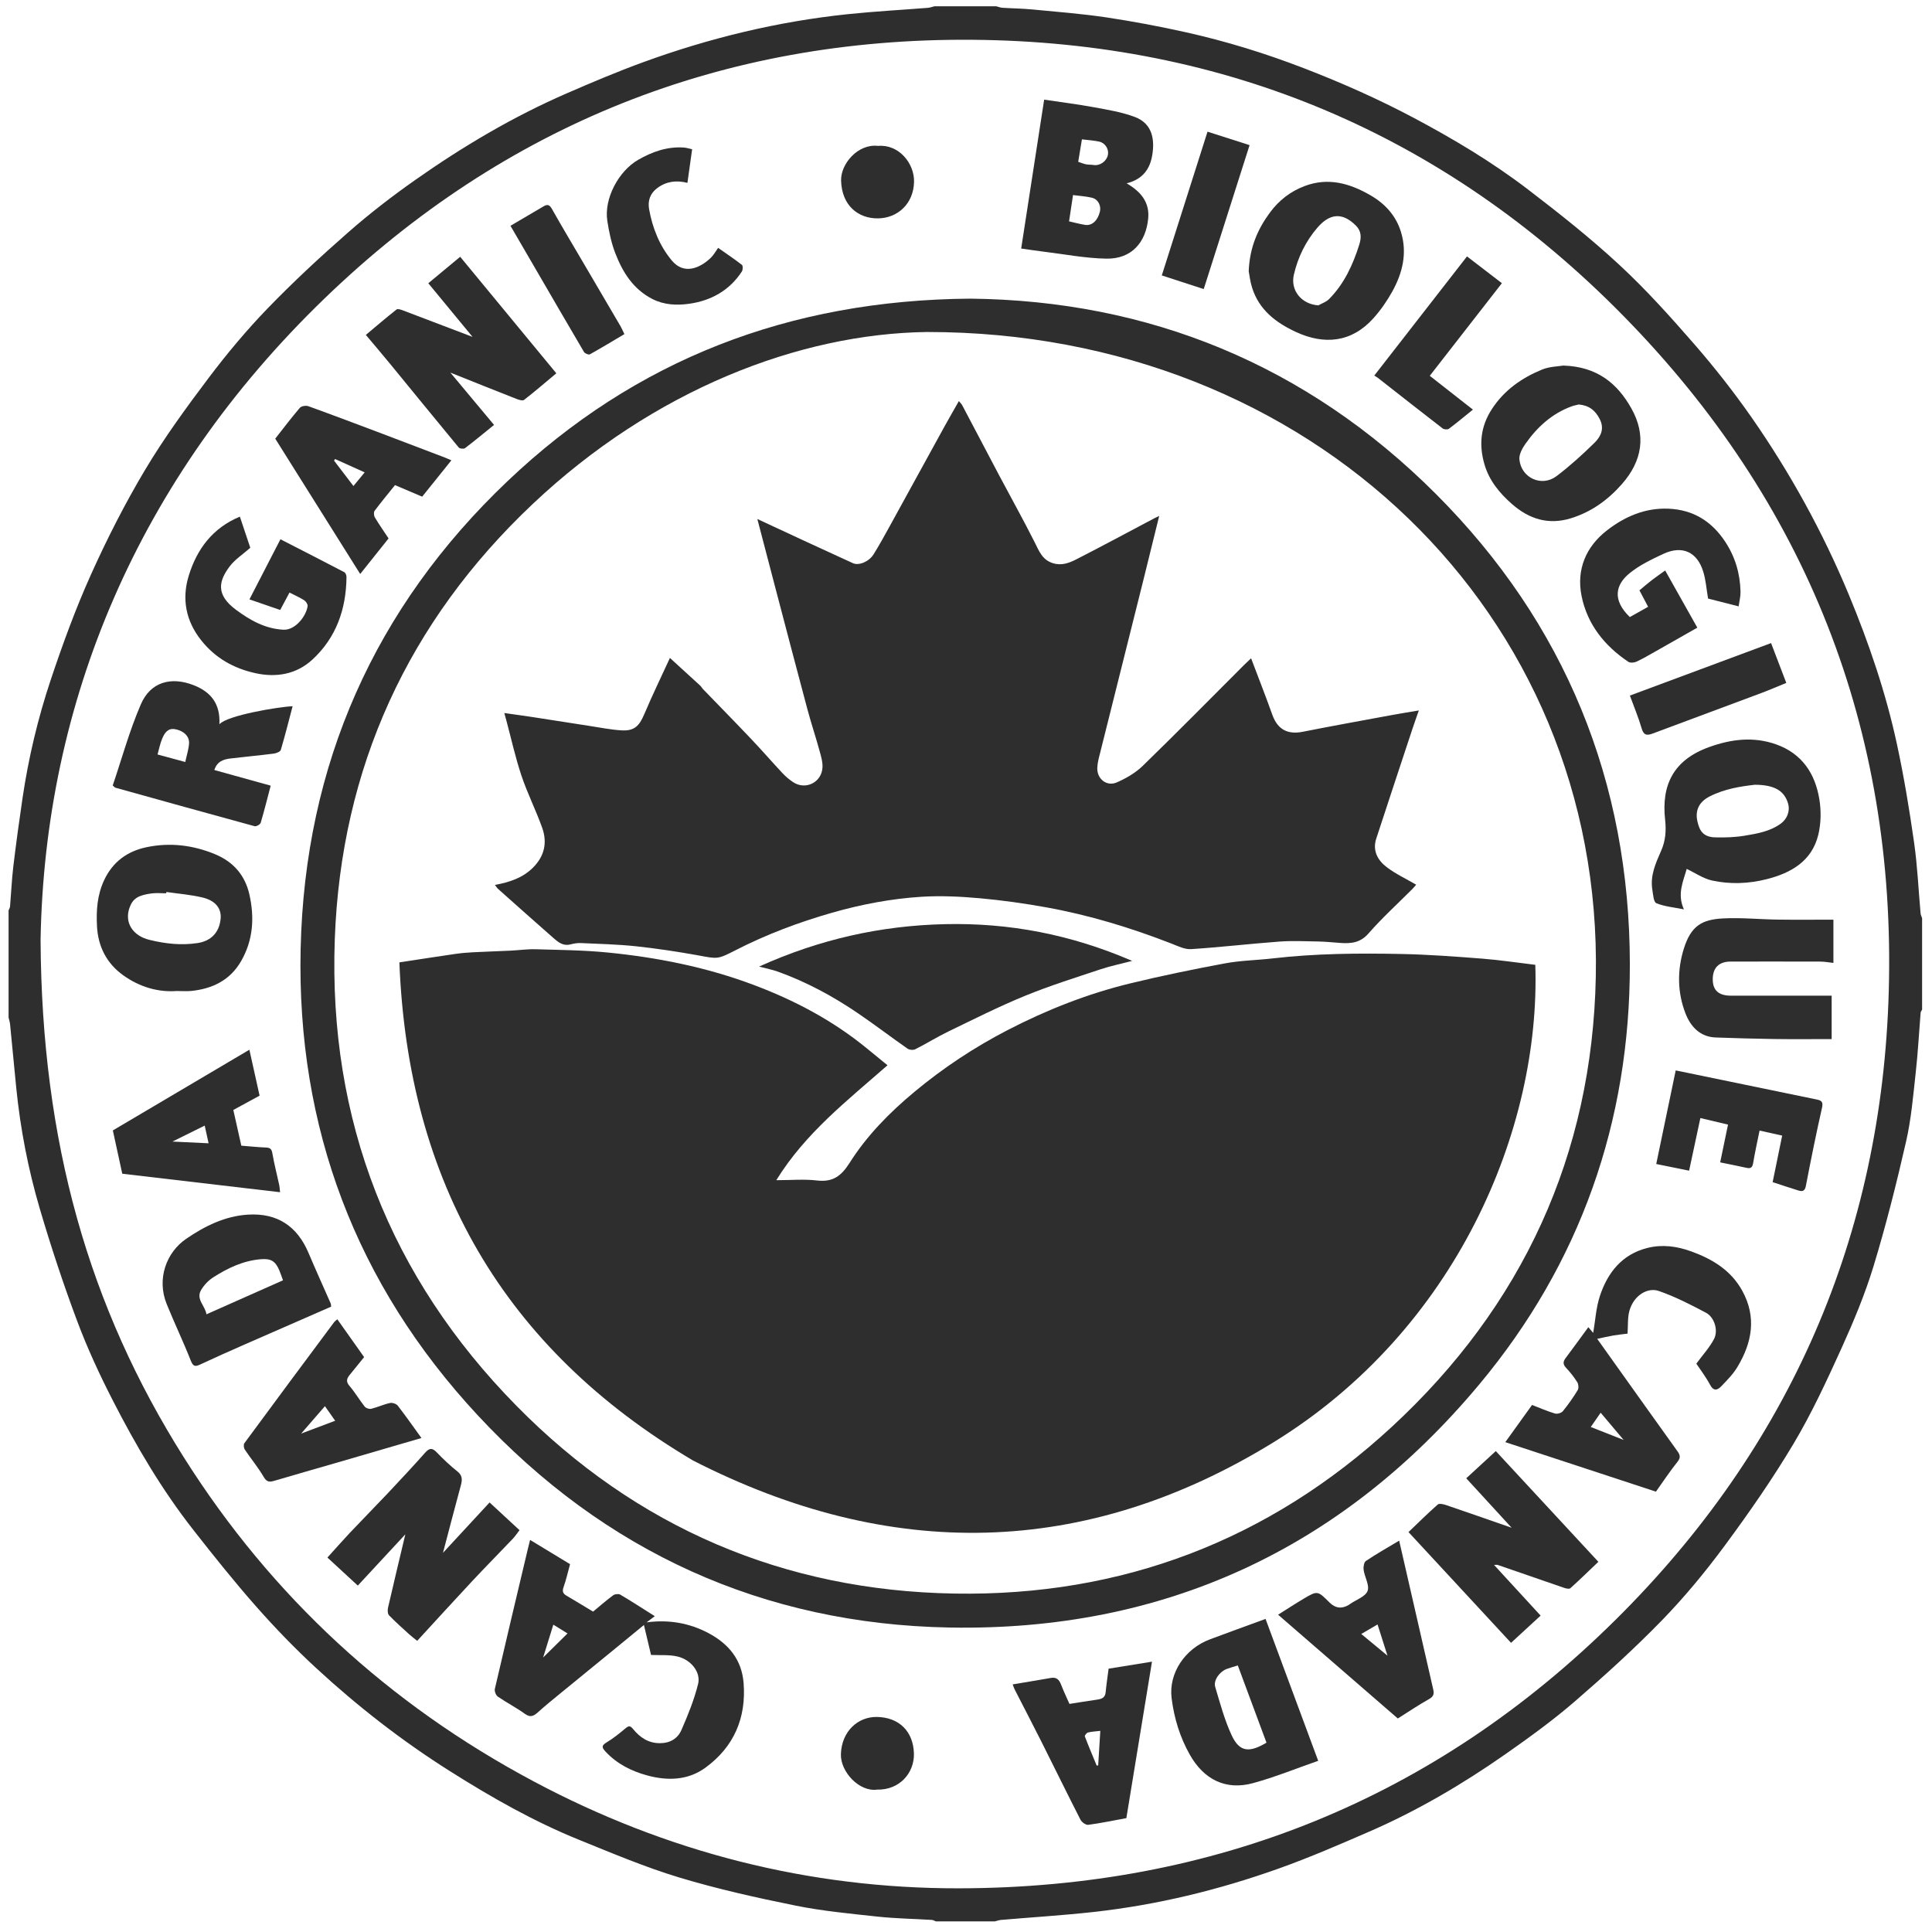
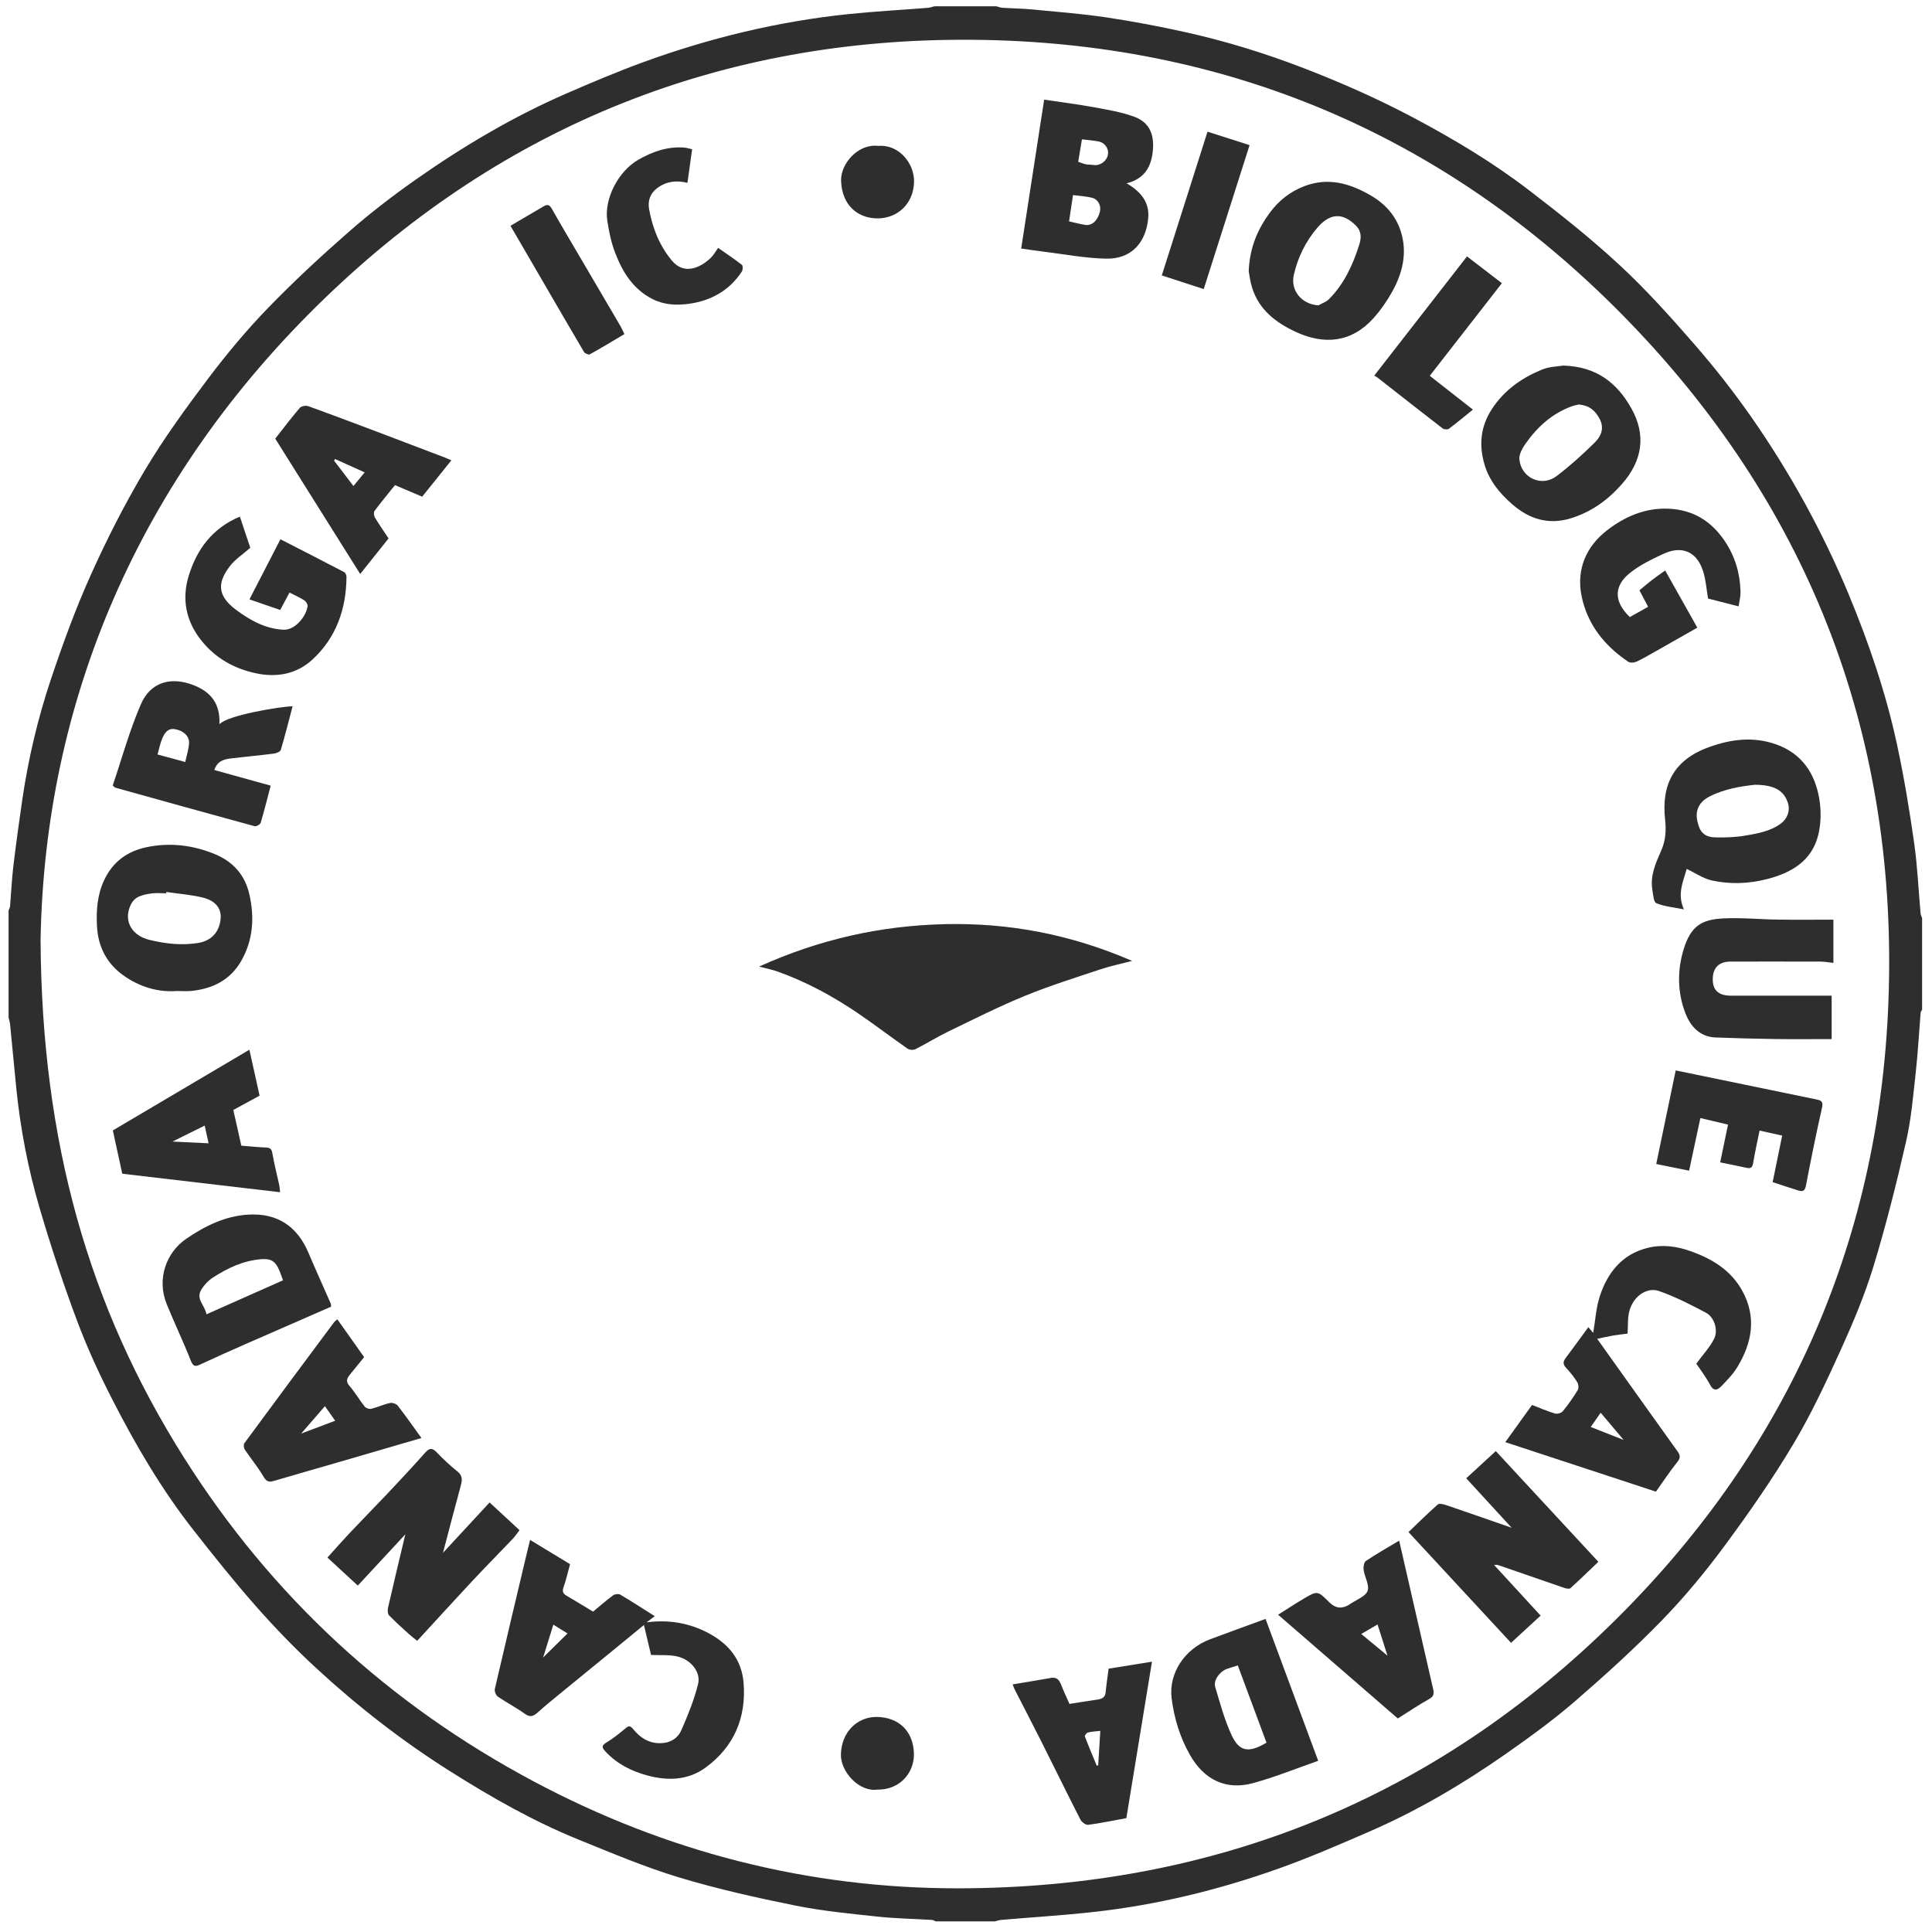
<svg xmlns="http://www.w3.org/2000/svg" fill="none" viewBox="0 0 64 64" height="64" width="64">
  <g clip-path="url(#clip0_223_552)">
    <g clip-path="url(#clip1_223_552)">
      <g clip-path="url(#clip2_223_552)">
        <path fill="#2D2E2D" d="M0.284 33.702C0.284 32.52 0.284 31.339 0.284 30.157C0.301 30.114 0.329 30.072 0.333 30.027C0.37 29.589 0.389 29.149 0.44 28.713C0.531 27.954 0.634 27.196 0.746 26.44C0.944 25.105 1.255 23.793 1.682 22.516C2.074 21.345 2.499 20.177 3.005 19.051C3.54 17.861 4.135 16.69 4.803 15.569C5.433 14.514 6.162 13.513 6.903 12.53C7.512 11.723 8.165 10.94 8.867 10.214C9.718 9.334 10.619 8.499 11.54 7.692C12.24 7.078 12.982 6.505 13.744 5.969C15.337 4.847 17.011 3.856 18.802 3.08C19.631 2.72 20.463 2.368 21.311 2.059C23.505 1.259 25.764 0.712 28.089 0.469C28.972 0.377 29.859 0.329 30.744 0.259C30.813 0.253 30.881 0.226 30.951 0.209C31.635 0.209 32.321 0.209 33.005 0.209C33.074 0.226 33.142 0.254 33.212 0.258C33.543 0.279 33.874 0.282 34.204 0.314C35.017 0.392 35.834 0.455 36.642 0.575C37.528 0.708 38.41 0.874 39.284 1.069C40.615 1.365 41.916 1.767 43.191 2.259C44.435 2.739 45.651 3.277 46.83 3.903C48.151 4.605 49.433 5.37 50.619 6.278C51.656 7.071 52.685 7.886 53.641 8.772C54.526 9.591 55.337 10.495 56.13 11.406C56.797 12.173 57.428 12.977 58.011 13.81C59.295 15.651 60.375 17.61 61.239 19.686C61.91 21.302 62.474 22.956 62.842 24.668C63.073 25.74 63.252 26.826 63.407 27.912C63.518 28.688 63.551 29.476 63.622 30.258C63.627 30.311 63.654 30.362 63.672 30.414V33.444C63.655 33.479 63.625 33.513 63.623 33.549C63.569 34.206 63.535 34.865 63.462 35.521C63.377 36.289 63.313 37.066 63.141 37.817C62.825 39.201 62.478 40.581 62.065 41.939C61.781 42.872 61.401 43.781 60.998 44.671C60.513 45.739 60.017 46.812 59.418 47.818C58.724 48.982 57.946 50.102 57.14 51.193C56.5 52.06 55.808 52.899 55.057 53.672C54.14 54.615 53.161 55.503 52.165 56.364C51.441 56.989 50.663 57.553 49.879 58.102C48.454 59.099 46.957 59.98 45.36 60.674C44.37 61.104 43.379 61.534 42.364 61.896C40.371 62.607 38.322 63.106 36.216 63.338C35.2 63.45 34.178 63.512 33.16 63.6C33.09 63.606 33.022 63.632 32.953 63.649H31.001C30.958 63.632 30.915 63.603 30.871 63.6C30.27 63.563 29.667 63.554 29.069 63.49C28.159 63.391 27.242 63.306 26.346 63.124C25.053 62.863 23.761 62.574 22.5 62.194C21.375 61.854 20.284 61.392 19.192 60.95C17.688 60.342 16.28 59.541 14.911 58.676C13.32 57.672 11.839 56.52 10.46 55.245C9.771 54.609 9.116 53.931 8.495 53.228C7.771 52.408 7.086 51.55 6.411 50.689C5.362 49.352 4.504 47.891 3.732 46.382C3.293 45.526 2.887 44.647 2.551 43.747C2.094 42.528 1.686 41.288 1.318 40.04C0.932 38.73 0.673 37.387 0.537 36.024C0.468 35.328 0.403 34.631 0.334 33.934C0.326 33.856 0.301 33.779 0.283 33.702H0.284ZM1.344 31.136C1.38 37.829 2.94 43.291 6.092 48.281C8.999 52.885 12.885 56.459 17.684 59.014C22.078 61.354 26.795 62.561 31.766 62.553C40.206 62.539 47.528 59.594 53.524 53.652C59.284 47.945 62.343 40.942 62.568 32.831C62.809 24.163 59.84 16.631 53.763 10.45C47.872 4.459 40.609 1.383 32.209 1.318C23.937 1.253 16.711 4.134 10.754 9.884C4.542 15.88 1.48 23.295 1.344 31.136Z" />
-         <path fill="#2D2E2D" d="M32.137 9.893C38.049 9.954 43.285 12.08 47.569 16.366C51.847 20.648 53.985 25.904 53.991 31.943C53.997 37.148 52.353 41.848 49.003 45.86C44.445 51.318 38.547 54.045 31.45 53.914C25.283 53.801 20.023 51.4 15.822 46.879C11.792 42.544 9.826 37.34 9.959 31.429C10.097 25.343 12.403 20.125 16.821 15.931C21.047 11.918 26.138 9.941 32.137 9.893H32.137ZM30.71 10.998C26.48 11.053 21.659 12.91 17.652 16.69C13.518 20.59 11.293 25.443 11.09 31.123C10.876 37.107 12.916 42.31 17.113 46.574C21.076 50.6 25.969 52.694 31.618 52.789C37.149 52.884 42.028 51.03 46.099 47.272C50.435 43.269 52.746 38.253 52.863 32.358C53.102 20.341 43.44 10.992 30.709 10.998H30.71Z" />
        <path fill="#2D2E2D" d="M21.567 54.824C21.495 54.52 21.417 54.19 21.331 53.83C20.926 54.163 20.543 54.478 20.158 54.792C19.624 55.229 19.087 55.664 18.554 56.102C18.312 56.3 18.069 56.497 17.837 56.706C17.693 56.837 17.579 56.914 17.383 56.77C17.099 56.564 16.782 56.403 16.493 56.204C16.428 56.159 16.375 56.025 16.392 55.949C16.752 54.394 17.122 52.841 17.491 51.288C17.511 51.206 17.532 51.126 17.56 51.012C18.009 51.284 18.446 51.55 18.884 51.815C18.811 52.08 18.754 52.334 18.669 52.576C18.619 52.717 18.648 52.791 18.77 52.861C19.059 53.03 19.344 53.206 19.646 53.387C19.869 53.203 20.083 53.015 20.312 52.846C20.367 52.805 20.489 52.791 20.545 52.823C20.919 53.044 21.283 53.281 21.691 53.538C21.591 53.612 21.506 53.677 21.42 53.742C22.154 53.646 22.833 53.762 23.471 54.1C24.135 54.454 24.572 54.976 24.633 55.753C24.723 56.915 24.31 57.867 23.372 58.554C22.793 58.977 22.119 58.998 21.442 58.814C20.915 58.671 20.44 58.432 20.06 58.025C19.937 57.895 19.917 57.824 20.096 57.718C20.318 57.586 20.521 57.419 20.721 57.253C20.83 57.163 20.876 57.16 20.975 57.281C21.2 57.554 21.476 57.746 21.861 57.745C22.199 57.745 22.451 57.59 22.574 57.308C22.79 56.812 22.997 56.304 23.126 55.781C23.22 55.396 22.894 54.983 22.447 54.875C22.17 54.808 21.87 54.837 21.568 54.822L21.567 54.824ZM18.33 53.819C18.216 54.188 18.108 54.534 17.992 54.907C18.28 54.623 18.54 54.367 18.8 54.11C18.664 54.026 18.517 53.934 18.33 53.819Z" />
        <path fill="#2D2E2D" d="M52.908 44.349C53.464 45.128 53.993 45.872 54.523 46.614C54.868 47.098 55.215 47.582 55.562 48.066C55.646 48.183 55.689 48.276 55.572 48.42C55.316 48.739 55.09 49.083 54.855 49.413C53.202 48.87 51.554 48.328 49.865 47.773C50.178 47.339 50.464 46.941 50.751 46.541C51.012 46.642 51.257 46.75 51.512 46.825C51.586 46.847 51.722 46.807 51.771 46.748C51.95 46.528 52.115 46.293 52.263 46.051C52.302 45.987 52.292 45.856 52.25 45.789C52.144 45.619 52.017 45.458 51.88 45.313C51.775 45.201 51.771 45.112 51.859 44.994C52.111 44.658 52.356 44.319 52.616 43.964C52.682 44.041 52.742 44.113 52.777 44.154C52.846 43.758 52.868 43.326 52.999 42.93C53.256 42.153 53.734 41.549 54.575 41.339C55.066 41.216 55.549 41.282 56.024 41.454C56.731 41.71 57.344 42.083 57.716 42.761C58.194 43.631 58.041 44.474 57.556 45.28C57.416 45.516 57.214 45.719 57.022 45.92C56.901 46.046 56.769 46.102 56.649 45.874C56.509 45.61 56.323 45.37 56.193 45.173C56.411 44.876 56.635 44.635 56.781 44.353C56.926 44.07 56.791 43.634 56.514 43.487C56.007 43.218 55.49 42.953 54.949 42.765C54.587 42.639 54.119 42.9 53.974 43.431C53.913 43.657 53.934 43.907 53.915 44.178C53.785 44.195 53.611 44.212 53.438 44.241C53.271 44.27 53.105 44.309 52.908 44.351V44.349ZM52.696 47.271C53.065 47.416 53.397 47.547 53.785 47.7C53.505 47.368 53.267 47.087 53.024 46.798C52.911 46.962 52.81 47.107 52.696 47.271H52.696Z" />
        <path fill="#2D2E2D" d="M55.874 28.784C55.764 29.186 55.548 29.614 55.782 30.124C55.444 30.056 55.138 30.031 54.868 29.919C54.776 29.881 54.761 29.626 54.735 29.466C54.661 29.001 54.847 28.593 55.028 28.182C55.172 27.854 55.2 27.524 55.159 27.154C55.034 26.024 55.417 25.18 56.616 24.748C57.346 24.485 58.083 24.392 58.833 24.657C59.692 24.961 60.128 25.622 60.268 26.475C60.331 26.855 60.324 27.273 60.235 27.646C60.024 28.524 59.336 28.918 58.523 29.124C57.927 29.275 57.313 29.299 56.714 29.168C56.422 29.104 56.157 28.917 55.875 28.784H55.874ZM58.122 25.997C57.675 26.049 57.128 26.128 56.627 26.387C56.291 26.561 56.145 26.838 56.229 27.208C56.295 27.505 56.41 27.731 56.824 27.739C57.146 27.747 57.474 27.737 57.791 27.684C58.209 27.614 58.633 27.544 58.993 27.282C59.202 27.13 59.305 26.865 59.232 26.617C59.108 26.196 58.784 25.996 58.122 25.996V25.997Z" />
-         <path fill="#2D2E2D" d="M14.188 9.383C14.536 9.094 14.878 8.811 15.244 8.506C16.307 9.794 17.361 11.071 18.429 12.366C18.066 12.669 17.72 12.967 17.361 13.247C17.314 13.283 17.192 13.247 17.116 13.217C16.393 12.934 15.674 12.645 14.919 12.343C15.406 12.926 15.876 13.49 16.366 14.076C16.048 14.333 15.731 14.597 15.404 14.846C15.362 14.878 15.23 14.865 15.197 14.825C14.434 13.904 13.679 12.976 12.921 12.051C12.664 11.738 12.402 11.431 12.119 11.094C12.466 10.804 12.796 10.52 13.138 10.251C13.176 10.221 13.281 10.257 13.347 10.282C14.103 10.567 14.858 10.856 15.654 11.16C15.156 10.557 14.686 9.987 14.188 9.383Z" />
        <path fill="#2D2E2D" d="M11.852 52.524C11.504 52.203 11.181 51.905 10.846 51.596C11.102 51.314 11.341 51.041 11.59 50.776C12.006 50.336 12.431 49.906 12.847 49.465C13.266 49.02 13.684 48.572 14.09 48.115C14.24 47.945 14.336 47.973 14.478 48.122C14.689 48.342 14.914 48.553 15.152 48.743C15.322 48.878 15.316 49.021 15.267 49.201C15.067 49.941 14.873 50.683 14.674 51.44C15.193 50.879 15.705 50.327 16.218 49.771C16.557 50.084 16.875 50.379 17.21 50.689C17.127 50.797 17.062 50.895 16.983 50.978C16.536 51.448 16.08 51.908 15.637 52.382C15.034 53.027 14.441 53.681 13.82 54.355C13.729 54.281 13.639 54.215 13.556 54.139C13.33 53.933 13.1 53.73 12.888 53.51C12.841 53.461 12.835 53.342 12.852 53.265C13.037 52.46 13.23 51.657 13.427 50.827C12.898 51.397 12.384 51.952 11.853 52.524H11.852Z" />
        <path fill="#2D2E2D" d="M49.492 51.84C50.015 52.408 50.52 52.958 51.035 53.519C50.716 53.813 50.397 54.106 50.055 54.421C48.925 53.201 47.797 51.982 46.658 50.752C46.983 50.442 47.296 50.131 47.626 49.84C47.674 49.797 47.809 49.826 47.893 49.854C48.604 50.095 49.312 50.344 50.075 50.609C49.555 50.043 49.069 49.513 48.571 48.97C48.892 48.675 49.21 48.381 49.55 48.069C50.68 49.288 51.809 50.507 52.948 51.737C52.637 52.033 52.334 52.329 52.02 52.612C51.984 52.644 51.882 52.623 51.818 52.601C51.083 52.35 50.35 52.093 49.616 51.841C49.587 51.831 49.551 51.84 49.492 51.84Z" />
        <path fill="#2D2E2D" d="M37.322 6.074C37.819 6.363 38.085 6.723 38.035 7.24C37.96 8.023 37.49 8.584 36.648 8.568C35.953 8.556 35.261 8.42 34.568 8.336C34.322 8.306 34.076 8.268 33.828 8.233C34.087 6.56 34.338 4.931 34.589 3.301C35.162 3.387 35.701 3.454 36.235 3.552C36.693 3.637 37.161 3.712 37.594 3.875C38.187 4.098 38.251 4.639 38.171 5.132C38.096 5.594 37.861 5.937 37.322 6.073V6.074ZM35.414 7.333C35.601 7.375 35.769 7.42 35.94 7.449C36.168 7.487 36.36 7.314 36.435 7.015C36.484 6.821 36.38 6.602 36.18 6.553C35.973 6.501 35.757 6.491 35.545 6.462C35.499 6.771 35.459 7.035 35.414 7.333H35.414ZM35.84 4.617C35.797 4.878 35.757 5.12 35.717 5.36C35.819 5.394 35.896 5.427 35.975 5.443C36.058 5.46 36.145 5.452 36.228 5.466C36.436 5.499 36.658 5.344 36.701 5.129C36.739 4.943 36.611 4.733 36.412 4.691C36.234 4.652 36.049 4.642 35.839 4.616L35.84 4.617Z" />
        <path fill="#2D2E2D" d="M41.365 8.985C41.398 8.197 41.66 7.594 42.069 7.04C42.369 6.635 42.743 6.344 43.215 6.164C44.002 5.867 44.715 6.074 45.398 6.469C45.879 6.746 46.242 7.141 46.408 7.681C46.624 8.382 46.462 9.044 46.119 9.661C45.945 9.974 45.735 10.276 45.496 10.543C44.773 11.348 43.867 11.432 42.928 10.996C42.267 10.69 41.711 10.267 41.479 9.535C41.413 9.33 41.39 9.111 41.365 8.984V8.985ZM43.673 10.116C43.791 10.048 43.932 10.003 44.025 9.909C44.527 9.404 44.815 8.776 45.027 8.106C45.1 7.874 45.102 7.662 44.92 7.477C44.432 6.984 44.008 7.113 43.636 7.547C43.254 7.993 42.994 8.52 42.86 9.104C42.743 9.617 43.108 10.076 43.673 10.116Z" />
        <path fill="#2D2E2D" d="M51.785 12.11C52.906 12.143 53.578 12.702 54.042 13.53C54.538 14.413 54.406 15.268 53.727 16.037C53.263 16.563 52.717 16.959 52.04 17.168C51.292 17.399 50.652 17.194 50.085 16.696C49.675 16.336 49.332 15.923 49.175 15.383C48.986 14.737 49.044 14.129 49.42 13.552C49.828 12.925 50.407 12.52 51.078 12.244C51.326 12.141 51.617 12.139 51.785 12.11V12.11ZM52.301 13.399C52.238 13.415 52.147 13.43 52.062 13.461C51.405 13.702 50.915 14.153 50.524 14.714C50.422 14.86 50.317 15.057 50.332 15.22C50.391 15.834 51.072 16.144 51.563 15.772C52.007 15.436 52.422 15.058 52.82 14.668C53.028 14.464 53.157 14.2 52.992 13.88C52.849 13.602 52.648 13.431 52.301 13.399V13.399Z" />
        <path fill="#2D2E2D" d="M5.857 32.828C5.247 32.875 4.632 32.7 4.088 32.312C3.534 31.917 3.247 31.357 3.213 30.681C3.186 30.157 3.219 29.646 3.453 29.15C3.74 28.541 4.224 28.199 4.843 28.067C5.625 27.9 6.402 27.993 7.143 28.305C7.739 28.557 8.122 29.003 8.263 29.637C8.434 30.4 8.386 31.143 7.989 31.835C7.623 32.472 7.037 32.756 6.33 32.827C6.194 32.84 6.057 32.829 5.857 32.829V32.828ZM5.512 29.548C5.51 29.563 5.507 29.577 5.505 29.592C5.343 29.592 5.179 29.574 5.019 29.596C4.593 29.654 4.403 29.753 4.29 30.07C4.116 30.56 4.395 30.999 4.95 31.134C5.476 31.263 6.003 31.323 6.546 31.24C6.982 31.173 7.261 30.901 7.308 30.442C7.343 30.101 7.147 29.835 6.705 29.73C6.315 29.637 5.91 29.606 5.512 29.548Z" />
        <path fill="#2D2E2D" d="M7.27 23.991C7.523 23.697 9.242 23.411 9.693 23.395C9.564 23.884 9.443 24.366 9.302 24.842C9.284 24.902 9.154 24.953 9.07 24.964C8.594 25.025 8.116 25.067 7.639 25.125C7.411 25.153 7.194 25.215 7.1 25.508C7.723 25.681 8.337 25.851 8.967 26.026C8.858 26.438 8.757 26.849 8.636 27.255C8.62 27.311 8.49 27.384 8.434 27.369C6.894 26.95 5.358 26.521 3.821 26.093C3.806 26.089 3.796 26.073 3.734 26.021C4.034 25.136 4.288 24.205 4.667 23.329C4.984 22.596 5.658 22.403 6.413 22.697C6.985 22.919 7.303 23.314 7.268 23.991H7.27ZM6.137 25.242C6.184 25.021 6.25 24.823 6.263 24.621C6.277 24.386 6.071 24.197 5.786 24.153C5.554 24.117 5.45 24.29 5.377 24.458C5.303 24.629 5.269 24.817 5.219 24.993C5.521 25.075 5.802 25.151 6.137 25.242Z" />
        <path fill="#2D2E2D" d="M10.971 43.284C10.004 43.707 9.046 44.123 8.089 44.544C7.599 44.759 7.11 44.978 6.625 45.204C6.454 45.284 6.393 45.256 6.318 45.068C6.07 44.438 5.776 43.827 5.522 43.199C5.184 42.365 5.51 41.491 6.161 41.042C6.788 40.611 7.46 40.282 8.217 40.236C9.187 40.177 9.846 40.621 10.219 41.502C10.457 42.064 10.71 42.62 10.955 43.179C10.965 43.201 10.962 43.228 10.97 43.284L10.971 43.284ZM9.375 42.412C9.33 42.29 9.296 42.187 9.255 42.088C9.123 41.773 8.974 41.686 8.641 41.713C8.057 41.761 7.546 42.005 7.065 42.313C6.904 42.416 6.755 42.572 6.659 42.739C6.485 43.041 6.795 43.25 6.839 43.538C7.706 43.153 8.542 42.782 9.375 42.412H9.375Z" />
        <path fill="#2D2E2D" d="M7.946 17.114C8.071 17.488 8.187 17.835 8.291 18.146C8.048 18.361 7.784 18.53 7.607 18.764C7.249 19.243 7.136 19.693 7.815 20.198C8.284 20.546 8.782 20.828 9.386 20.86C9.788 20.882 10.15 20.397 10.19 20.077C10.197 20.017 10.135 19.922 10.078 19.885C9.93 19.791 9.767 19.72 9.59 19.629C9.49 19.817 9.389 20.006 9.282 20.206C8.943 20.09 8.616 19.977 8.263 19.855C8.614 19.174 8.948 18.528 9.29 17.864C10.007 18.232 10.708 18.589 11.405 18.954C11.447 18.976 11.479 19.06 11.478 19.115C11.468 20.179 11.136 21.127 10.344 21.854C9.818 22.337 9.154 22.453 8.458 22.299C7.743 22.141 7.136 21.802 6.669 21.216C6.149 20.564 6.017 19.831 6.255 19.062C6.525 18.191 7.04 17.491 7.946 17.114V17.114Z" />
        <path fill="#2D2E2D" d="M41.923 53.629C42.504 55.196 43.082 56.752 43.667 58.329C42.93 58.586 42.231 58.871 41.51 59.068C40.608 59.316 39.881 58.951 39.416 58.13C39.084 57.543 38.894 56.915 38.811 56.254C38.709 55.432 39.244 54.619 40.079 54.306C40.681 54.08 41.286 53.862 41.922 53.629L41.923 53.629ZM41.004 55.17C40.855 55.217 40.742 55.247 40.633 55.288C40.399 55.377 40.191 55.664 40.255 55.88C40.416 56.42 40.563 56.973 40.8 57.483C41.065 58.055 41.396 58.059 41.954 57.728C41.639 56.88 41.323 56.03 41.004 55.17Z" />
        <path fill="#2D2E2D" d="M57.596 20.087C57.238 19.996 56.892 19.907 56.582 19.828C56.528 19.514 56.508 19.216 56.423 18.939C56.221 18.281 55.727 18.057 55.102 18.347C54.71 18.53 54.306 18.723 53.976 18.994C53.531 19.36 53.388 19.861 53.99 20.441C54.184 20.333 54.383 20.22 54.596 20.101C54.5 19.919 54.411 19.75 54.309 19.556C54.443 19.445 54.575 19.329 54.713 19.223C54.852 19.115 54.997 19.017 55.161 18.898C55.514 19.525 55.865 20.15 56.226 20.792C55.761 21.056 55.305 21.317 54.846 21.576C54.635 21.695 54.424 21.819 54.204 21.921C54.129 21.955 54.001 21.964 53.939 21.922C53.147 21.392 52.578 20.674 52.391 19.74C52.216 18.867 52.536 18.104 53.242 17.562C53.829 17.11 54.497 16.819 55.27 16.851C56.093 16.886 56.703 17.269 57.15 17.946C57.483 18.451 57.644 19.007 57.657 19.606C57.66 19.763 57.617 19.921 57.594 20.087L57.596 20.087Z" />
        <path fill="#2D2E2D" d="M60.734 30.465V31.898C60.585 31.882 60.447 31.855 60.309 31.854C59.316 31.851 58.324 31.852 57.332 31.853C56.944 31.853 56.738 32.057 56.737 32.437C56.736 32.804 56.93 32.982 57.338 32.983C58.445 32.983 59.553 32.983 60.676 32.983V34.421C60.039 34.421 59.408 34.428 58.778 34.419C58.13 34.41 57.483 34.391 56.837 34.368C56.311 34.349 56.003 34.004 55.834 33.571C55.563 32.876 55.558 32.137 55.777 31.433C56.016 30.662 56.384 30.461 57.078 30.424C57.68 30.392 58.286 30.455 58.89 30.463C59.496 30.472 60.102 30.465 60.734 30.465Z" />
        <path fill="#2D2E2D" d="M9.117 14.532C9.387 14.189 9.65 13.84 9.933 13.509C9.983 13.451 10.135 13.427 10.215 13.456C11.039 13.754 11.859 14.064 12.68 14.374C13.367 14.633 14.053 14.896 14.74 15.158C14.801 15.182 14.861 15.209 14.953 15.248C14.62 15.662 14.301 16.059 13.985 16.453C13.681 16.324 13.405 16.206 13.085 16.07C12.864 16.346 12.629 16.628 12.409 16.922C12.374 16.969 12.384 17.083 12.418 17.14C12.559 17.376 12.717 17.602 12.872 17.836C12.571 18.214 12.272 18.588 11.932 19.014C10.983 17.503 10.053 16.021 9.118 14.532L9.117 14.532ZM11.101 15.205C11.089 15.223 11.077 15.241 11.066 15.259C11.276 15.534 11.486 15.809 11.708 16.1C11.843 15.936 11.959 15.794 12.08 15.648C11.75 15.499 11.425 15.352 11.101 15.206V15.205Z" />
        <path fill="#2D2E2D" d="M12.062 44.956C11.898 45.158 11.745 45.348 11.591 45.537C11.492 45.657 11.446 45.76 11.576 45.909C11.761 46.124 11.905 46.374 12.082 46.596C12.123 46.648 12.234 46.684 12.298 46.668C12.508 46.616 12.708 46.522 12.919 46.476C12.998 46.459 13.129 46.503 13.177 46.565C13.444 46.909 13.693 47.266 13.961 47.636C13.028 47.908 12.111 48.176 11.194 48.443C10.496 48.645 9.797 48.843 9.101 49.049C8.943 49.096 8.843 49.11 8.738 48.929C8.553 48.612 8.314 48.325 8.109 48.019C8.074 47.966 8.063 47.852 8.096 47.807C9.08 46.469 10.072 45.136 11.064 43.804C11.089 43.771 11.125 43.747 11.174 43.702C11.468 44.118 11.757 44.525 12.062 44.956L12.062 44.956ZM10.764 46.581C10.506 46.878 10.26 47.161 9.976 47.489C10.38 47.337 10.726 47.206 11.103 47.064C10.985 46.895 10.879 46.744 10.764 46.582V46.581Z" />
        <path fill="#2D2E2D" d="M8.261 34.773C8.379 35.306 8.489 35.8 8.599 36.295C8.312 36.451 8.033 36.603 7.729 36.769C7.815 37.152 7.904 37.549 7.994 37.952C8.272 37.974 8.541 38.002 8.811 38.014C8.945 38.019 8.997 38.057 9.022 38.202C9.082 38.555 9.174 38.904 9.25 39.256C9.265 39.328 9.267 39.403 9.278 39.494C7.528 39.288 5.802 39.086 4.05 38.881C3.949 38.417 3.847 37.947 3.738 37.447C5.233 36.563 6.73 35.678 8.262 34.773H8.261ZM5.714 37.816C6.152 37.837 6.524 37.855 6.91 37.873C6.86 37.649 6.822 37.476 6.781 37.287C6.433 37.459 6.106 37.621 5.714 37.815V37.816Z" />
-         <path fill="#2D2E2D" d="M46.349 51.036C46.426 51.37 46.497 51.676 46.566 51.982C46.871 53.31 47.175 54.638 47.478 55.967C47.508 56.099 47.497 56.195 47.349 56.278C46.992 56.478 46.653 56.708 46.304 56.927C44.987 55.785 43.677 54.65 42.338 53.489C42.626 53.309 42.895 53.132 43.172 52.967C43.645 52.687 43.647 52.69 44.041 53.084C44.232 53.275 44.443 53.303 44.674 53.168C44.696 53.155 44.715 53.139 44.737 53.125C44.935 52.988 45.231 52.889 45.302 52.703C45.374 52.516 45.207 52.245 45.172 52.007C45.158 51.91 45.182 51.752 45.247 51.709C45.593 51.476 45.957 51.271 46.349 51.036ZM45.093 54.127C45.43 54.407 45.729 54.653 45.962 54.846C45.876 54.575 45.758 54.207 45.633 53.812C45.467 53.909 45.326 53.992 45.093 54.128V54.127Z" />
+         <path fill="#2D2E2D" d="M46.349 51.036C46.426 51.37 46.497 51.676 46.566 51.982C46.871 53.31 47.175 54.638 47.478 55.967C47.508 56.099 47.497 56.195 47.349 56.278C46.992 56.478 46.653 56.708 46.304 56.927C44.987 55.785 43.677 54.65 42.338 53.489C42.626 53.309 42.895 53.132 43.172 52.967C43.645 52.687 43.647 52.69 44.041 53.084C44.232 53.275 44.443 53.303 44.674 53.168C44.935 52.988 45.231 52.889 45.302 52.703C45.374 52.516 45.207 52.245 45.172 52.007C45.158 51.91 45.182 51.752 45.247 51.709C45.593 51.476 45.957 51.271 46.349 51.036ZM45.093 54.127C45.43 54.407 45.729 54.653 45.962 54.846C45.876 54.575 45.758 54.207 45.633 53.812C45.467 53.909 45.326 53.992 45.093 54.128V54.127Z" />
        <path fill="#2D2E2D" d="M33.545 55.798C33.988 55.723 34.4 55.657 34.811 55.584C34.996 55.551 35.085 55.639 35.147 55.8C35.231 56.018 35.333 56.23 35.427 56.444C35.736 56.396 36.031 56.346 36.327 56.305C36.485 56.283 36.611 56.247 36.627 56.052C36.649 55.809 36.687 55.568 36.724 55.277C37.169 55.205 37.634 55.129 38.161 55.045C37.873 56.802 37.592 58.516 37.312 60.228C36.886 60.306 36.469 60.394 36.048 60.45C35.969 60.46 35.834 60.362 35.792 60.28C35.352 59.419 34.928 58.551 34.494 57.687C34.203 57.109 33.904 56.536 33.61 55.961C33.592 55.925 33.58 55.885 33.545 55.797L33.545 55.798ZM36.329 58.487C36.346 58.485 36.362 58.482 36.379 58.48C36.403 58.101 36.426 57.721 36.449 57.337C36.284 57.357 36.158 57.361 36.038 57.392C35.994 57.403 35.926 57.492 35.937 57.521C36.06 57.845 36.197 58.165 36.329 58.487Z" />
        <path fill="#2D2E2D" d="M56.327 37.037C56.201 37.625 56.08 38.195 55.954 38.78C55.596 38.708 55.25 38.637 54.865 38.559C55.081 37.519 55.295 36.491 55.51 35.459C57.082 35.783 58.635 36.104 60.188 36.424C60.348 36.457 60.399 36.509 60.356 36.699C60.162 37.556 59.989 38.416 59.823 39.279C59.792 39.446 59.72 39.482 59.582 39.439C59.305 39.353 59.029 39.261 58.721 39.16C58.825 38.654 58.929 38.149 59.037 37.618C58.804 37.566 58.563 37.513 58.288 37.452C58.216 37.809 58.136 38.164 58.076 38.523C58.052 38.669 58.002 38.719 57.856 38.686C57.58 38.624 57.301 38.571 56.983 38.505C57.067 38.103 57.151 37.699 57.243 37.254C56.959 37.187 56.665 37.117 56.328 37.037L56.327 37.037Z" />
        <path fill="#2D2E2D" d="M22.928 4.943C22.874 5.327 22.824 5.683 22.772 6.058C22.406 5.963 22.071 6.007 21.77 6.232C21.535 6.407 21.454 6.653 21.502 6.927C21.613 7.553 21.849 8.142 22.253 8.628C22.656 9.115 23.191 8.884 23.549 8.537C23.638 8.451 23.699 8.336 23.789 8.211C24.057 8.399 24.325 8.578 24.579 8.776C24.614 8.804 24.61 8.94 24.575 8.994C24.163 9.625 23.552 9.961 22.828 10.063C22.424 10.119 22.004 10.105 21.613 9.906C20.97 9.577 20.622 9.012 20.378 8.376C20.248 8.036 20.172 7.67 20.117 7.308C20.008 6.582 20.485 5.673 21.139 5.295C21.606 5.026 22.099 4.852 22.645 4.887C22.742 4.893 22.837 4.925 22.927 4.944L22.928 4.943Z" />
        <path fill="#2D2E2D" d="M49.752 9.381C48.959 10.399 48.168 11.415 47.363 12.449C47.845 12.826 48.311 13.192 48.792 13.569C48.517 13.791 48.262 14.006 47.994 14.205C47.952 14.237 47.837 14.228 47.79 14.193C47.071 13.638 46.359 13.077 45.643 12.517C45.612 12.493 45.576 12.473 45.525 12.441C46.545 11.13 47.56 9.826 48.596 8.494C48.989 8.796 49.359 9.08 49.752 9.381Z" />
        <path fill="#2D2E2D" d="M16.91 7.48C17.298 7.252 17.652 7.046 18.005 6.836C18.134 6.759 18.204 6.781 18.283 6.921C18.612 7.505 18.956 8.079 19.295 8.657C19.715 9.372 20.136 10.087 20.554 10.803C20.6 10.882 20.635 10.968 20.684 11.068C20.3 11.295 19.923 11.525 19.537 11.739C19.498 11.76 19.375 11.709 19.345 11.659C18.784 10.706 18.23 9.749 17.674 8.793C17.423 8.359 17.17 7.926 16.91 7.48Z" />
        <path fill="#2D2E2D" d="M40.001 4.362C40.477 4.515 40.921 4.657 41.394 4.808C40.888 6.397 40.385 7.976 39.875 9.576C39.402 9.422 38.953 9.276 38.486 9.124C38.994 7.527 39.497 5.948 40.001 4.361V4.362Z" />
-         <path fill="#2D2E2D" d="M58.669 21.303C58.837 21.742 59 22.167 59.173 22.622C58.886 22.739 58.614 22.858 58.337 22.961C57.141 23.409 55.943 23.851 54.748 24.299C54.556 24.371 54.449 24.36 54.382 24.13C54.278 23.771 54.132 23.425 53.992 23.042C55.552 22.462 57.096 21.888 58.669 21.303Z" />
        <path fill="#2D2E2D" d="M29.055 59.283C28.461 59.366 27.838 58.688 27.856 58.11C27.879 57.353 28.418 56.868 29.046 56.876C29.783 56.887 30.256 57.355 30.275 58.09C30.291 58.726 29.804 59.301 29.055 59.283Z" />
        <path fill="#2D2E2D" d="M29.086 4.833C29.772 4.773 30.292 5.407 30.279 6.024C30.263 6.746 29.74 7.226 29.084 7.234C28.43 7.241 27.887 6.812 27.862 5.985C27.845 5.433 28.415 4.755 29.086 4.833H29.086Z" />
-         <path fill="#2D2E2D" d="M13.231 31.88C13.897 31.779 14.485 31.686 15.075 31.601C15.267 31.573 15.461 31.556 15.655 31.546C16.071 31.524 16.487 31.512 16.903 31.492C17.183 31.479 17.462 31.437 17.741 31.445C18.53 31.468 19.323 31.475 20.108 31.551C21.764 31.713 23.39 32.036 24.954 32.622C26.314 33.132 27.584 33.802 28.712 34.726C28.932 34.906 29.153 35.086 29.4 35.288C28.066 36.46 26.681 37.532 25.716 39.095C26.203 39.095 26.638 39.055 27.063 39.105C27.586 39.166 27.864 38.963 28.144 38.522C28.715 37.62 29.461 36.86 30.288 36.172C31.25 35.371 32.281 34.69 33.39 34.117C34.681 33.45 36.026 32.92 37.436 32.577C38.476 32.324 39.526 32.109 40.578 31.913C41.099 31.816 41.636 31.809 42.163 31.748C43.58 31.584 45.001 31.573 46.422 31.602C47.312 31.62 48.201 31.686 49.088 31.755C49.681 31.801 50.271 31.891 50.859 31.961C51.039 37.399 48.246 44.052 42.183 47.78C35.937 51.62 29.475 51.715 22.955 48.38C16.684 44.669 13.515 39.142 13.23 31.88H13.231Z" />
-         <path fill="#2D2E2D" d="M25.086 17.192C25.668 17.462 26.206 17.714 26.746 17.963C27.248 18.195 27.75 18.427 28.254 18.656C28.449 18.744 28.782 18.611 28.938 18.363C29.124 18.065 29.294 17.757 29.463 17.449C30.074 16.34 30.682 15.228 31.293 14.118C31.442 13.847 31.598 13.58 31.764 13.286C31.81 13.343 31.851 13.381 31.876 13.427C32.284 14.2 32.689 14.974 33.098 15.746C33.491 16.487 33.901 17.22 34.278 17.97C34.423 18.26 34.527 18.546 34.879 18.656C35.176 18.749 35.43 18.644 35.67 18.521C36.537 18.077 37.394 17.615 38.255 17.16C38.291 17.141 38.329 17.125 38.4 17.091C38.217 17.834 38.043 18.545 37.866 19.255C37.393 21.145 36.919 23.034 36.447 24.924C36.404 25.094 36.354 25.266 36.349 25.439C36.337 25.805 36.663 26.064 36.996 25.918C37.304 25.783 37.616 25.603 37.855 25.37C38.99 24.267 40.102 23.138 41.222 22.018C41.287 21.953 41.354 21.892 41.444 21.807C41.687 22.45 41.927 23.061 42.148 23.679C42.32 24.16 42.65 24.341 43.15 24.242C44.135 24.047 45.125 23.869 46.113 23.686C46.39 23.634 46.67 23.591 47 23.535C46.919 23.768 46.845 23.975 46.776 24.183C46.379 25.382 45.982 26.581 45.59 27.781C45.46 28.178 45.638 28.497 45.933 28.723C46.228 28.948 46.572 29.108 46.912 29.306C46.89 29.332 46.845 29.39 46.795 29.441C46.305 29.933 45.789 30.4 45.334 30.921C45.062 31.233 44.756 31.261 44.402 31.236C44.157 31.219 43.912 31.193 43.667 31.188C43.239 31.18 42.809 31.16 42.383 31.191C41.407 31.263 40.433 31.378 39.457 31.441C39.245 31.455 39.018 31.34 38.808 31.258C37.464 30.735 36.09 30.316 34.671 30.059C33.936 29.926 33.193 29.822 32.449 29.755C31.814 29.698 31.17 29.668 30.535 29.706C29.529 29.769 28.537 29.957 27.567 30.234C26.454 30.552 25.375 30.959 24.343 31.489C23.762 31.787 23.763 31.763 23.132 31.649C22.447 31.525 21.757 31.42 21.064 31.346C20.458 31.282 19.846 31.268 19.236 31.24C19.121 31.235 19.002 31.258 18.888 31.286C18.657 31.343 18.497 31.216 18.346 31.084C17.728 30.542 17.115 29.995 16.501 29.448C16.466 29.416 16.441 29.373 16.395 29.315C16.874 29.224 17.304 29.088 17.647 28.75C18.038 28.366 18.137 27.912 17.959 27.417C17.751 26.835 17.47 26.279 17.273 25.693C17.073 25.093 16.936 24.472 16.772 23.86C16.755 23.797 16.737 23.733 16.706 23.62C17.032 23.667 17.329 23.706 17.624 23.751C18.255 23.848 18.884 23.949 19.515 24.045C19.872 24.1 20.228 24.172 20.587 24.194C21.007 24.219 21.173 24.056 21.339 23.666C21.61 23.027 21.913 22.401 22.192 21.795C22.544 22.117 22.87 22.413 23.194 22.711C23.231 22.745 23.254 22.793 23.289 22.829C23.817 23.375 24.349 23.916 24.872 24.468C25.229 24.843 25.568 25.234 25.922 25.613C26.025 25.723 26.143 25.823 26.269 25.907C26.679 26.183 27.216 25.925 27.246 25.425C27.256 25.24 27.197 25.046 27.146 24.863C27.02 24.405 26.869 23.953 26.746 23.494C26.387 22.154 26.037 20.812 25.684 19.47C25.489 18.729 25.296 17.987 25.088 17.193L25.086 17.192Z" />
        <path fill="#2D2E2D" d="M37.504 31.831C37.116 31.933 36.78 32.001 36.457 32.109C35.619 32.389 34.772 32.653 33.955 32.988C33.095 33.34 32.263 33.76 31.425 34.165C31.048 34.347 30.691 34.57 30.317 34.759C30.25 34.792 30.125 34.781 30.062 34.737C29.513 34.354 28.98 33.946 28.426 33.569C27.593 33.001 26.709 32.524 25.757 32.183C25.584 32.122 25.402 32.087 25.146 32.019C27.142 31.117 29.168 30.663 31.297 30.614C33.434 30.564 35.476 30.955 37.504 31.831L37.504 31.831Z" />
      </g>
    </g>
  </g>
  <defs>
    <clipPath id="clip0_223_552">
      <rect fill="white" height="64" width="64" />
    </clipPath>
    <clipPath id="clip1_223_552">
      <rect fill="white" height="64" width="64" />
    </clipPath>
    <clipPath id="clip2_223_552">
      <rect transform="translate(0 0.209)" fill="white" height="63.582" width="64" />
    </clipPath>
  </defs>
</svg>